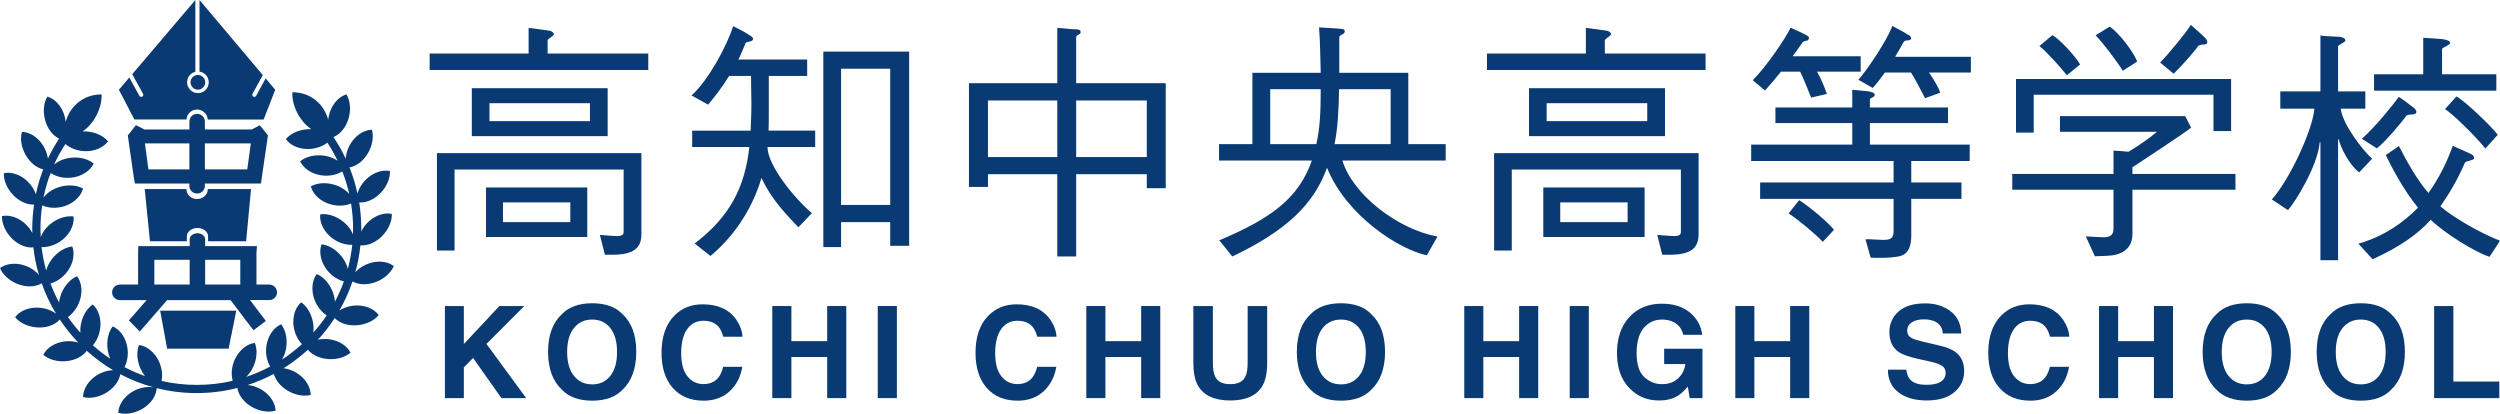
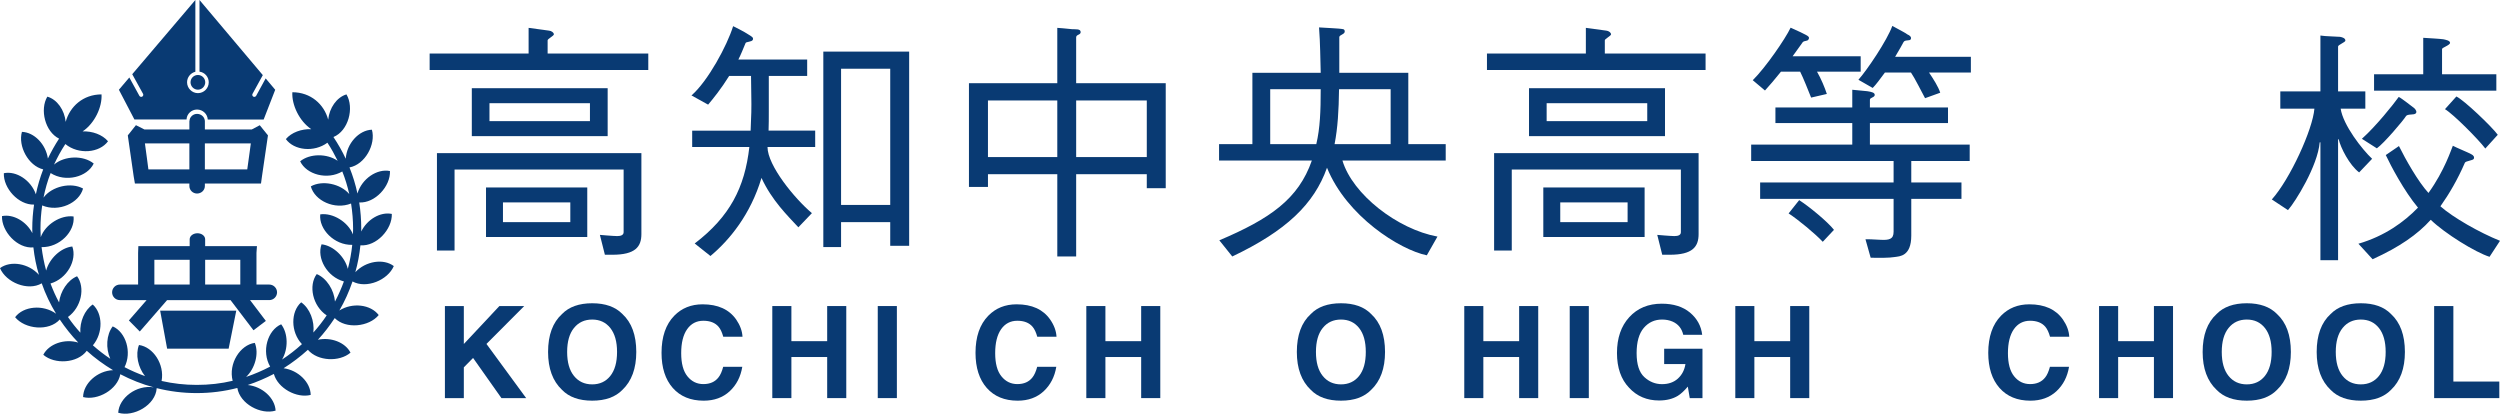
<svg xmlns="http://www.w3.org/2000/svg" version="1.1" id="レイヤー_1" x="0px" y="0px" width="226.771px" height="37.529px" viewBox="0 0 226.771 37.529" style="enable-background:new 0 0 226.771 37.529;" xml:space="preserve">
  <style type="text/css">
	.st0{fill:#093A73;}
</style>
  <g>
    <g>
      <g>
        <path class="st0" d="M35.721,24.135c-0.941-0.711-2.553-0.451-3.491,0.555c0.224-0.787,0.377-1.604,0.462-2.438     c1.449,0.119,2.896-1.453,2.849-2.848c-1.041-0.211-2.242,0.5-2.773,1.596c0-0.09,0-0.178,0-0.266     c0-0.805-0.064-1.592-0.183-2.369c1.432,0.082,2.846-1.469,2.788-2.85c-1.172-0.24-2.555,0.701-2.95,2.039     c-0.169-0.805-0.414-1.598-0.722-2.367c1.41-0.26,2.41-2.096,2.033-3.422c-1.184,0.043-2.286,1.256-2.372,2.633     c-0.317-0.68-0.695-1.336-1.117-1.969c1.362-0.555,1.905-2.652,1.181-3.867c-0.889,0.266-1.548,1.23-1.658,2.293     c-0.366-1.391-1.581-2.488-3.25-2.488c-0.067,1.125,0.619,2.611,1.715,3.35c-0.878-0.031-1.793,0.291-2.303,0.9     c0.742,1.033,2.562,1.225,3.769,0.328c0.349,0.523,0.653,1.082,0.93,1.644c-0.969-0.68-2.53-0.672-3.403,0.043     c0.569,1.201,2.457,1.725,3.822,0.922c0.266,0.656,0.469,1.342,0.634,2.049c-0.805-0.943-2.457-1.279-3.488-0.697     c0.351,1.301,2.153,2.149,3.65,1.555c0.117,0.748,0.184,1.506,0.184,2.273c0,0.176-0.004,0.355-0.011,0.529     c-0.445-1.127-1.822-1.98-2.969-1.818c-0.142,1.344,1.272,2.807,2.903,2.766c-0.078,0.748-0.212,1.473-0.401,2.178     c-0.268-1.1-1.317-2.111-2.383-2.228c-0.458,1.244,0.497,2.957,2.026,3.369c-0.225,0.629-0.501,1.24-0.808,1.826     c-0.08-1.039-0.753-2.125-1.655-2.494c-0.769,1.037-0.378,2.893,0.902,3.748c-0.364,0.547-0.772,1.066-1.208,1.553     c0.12-1.024-0.311-2.191-1.106-2.74c-0.959,0.848-0.964,2.695,0.069,3.793c-0.564,0.514-1.166,0.982-1.803,1.399     c0.569-0.963,0.561-2.367-0.081-3.199c-1.234,0.537-1.802,2.451-1,3.838c-0.694,0.367-1.428,0.68-2.181,0.938     c0.808-0.766,1.184-2.117,0.79-3.09c-1.33,0.182-2.413,1.881-2.009,3.439c-1.041,0.25-2.131,0.373-3.258,0.373     c-1.092,0-2.166-0.123-3.189-0.357c0.285-1.514-0.767-3.086-2.05-3.262c-0.342,0.867-0.085,2.035,0.548,2.822     c-0.643-0.23-1.266-0.5-1.859-0.812c0.688-1.371,0.119-3.178-1.073-3.699c-0.583,0.758-0.645,1.992-0.22,2.938     c-0.558-0.373-1.083-0.779-1.578-1.219c0.936-1.113,0.912-2.877-0.014-3.705c-0.75,0.516-1.183,1.578-1.123,2.555     c-0.406-0.445-0.784-0.918-1.124-1.422c1.216-0.869,1.587-2.67,0.827-3.695c-0.867,0.359-1.517,1.373-1.634,2.373     c-0.298-0.547-0.555-1.125-0.777-1.715c1.498-0.43,2.428-2.119,1.978-3.358c-1.05,0.115-2.078,1.1-2.372,2.182     c-0.19-0.686-0.325-1.402-0.417-2.123c1.637,0.039,3.05-1.424,2.904-2.781c-1.166-0.154-2.559,0.721-2.979,1.877     c-0.016-0.258-0.023-0.516-0.023-0.775c0-0.711,0.055-1.416,0.155-2.104c1.5,0.639,3.355-0.217,3.707-1.531     c-1.078-0.598-2.826-0.213-3.586,0.822c0.153-0.762,0.361-1.508,0.645-2.227c1.366,0.875,3.329,0.359,3.908-0.863     c-0.934-0.764-2.644-0.721-3.6,0.096c0.297-0.639,0.631-1.264,1.028-1.865c1.194,0.986,3.103,0.807,3.87-0.252     c-0.516-0.607-1.431-0.932-2.305-0.894c1.103-0.74,1.786-2.225,1.716-3.357c-1.67,0-2.878,1.105-3.251,2.492     C5.852,9.99,5.19,9.023,4.293,8.766c-0.694,1.17-0.211,3.178,1.065,3.809c-0.379,0.582-0.72,1.191-1.014,1.805     C4.158,13.092,3.114,12,1.989,11.961c-0.367,1.289,0.572,3.074,1.93,3.404c-0.283,0.732-0.505,1.486-0.665,2.26     c-0.444-1.274-1.772-2.149-2.905-1.914c-0.053,1.359,1.323,2.891,2.741,2.848c-0.106,0.713-0.163,1.439-0.163,2.176     c0,0.135,0,0.271,0.008,0.412c-0.545-1.064-1.728-1.752-2.755-1.545c-0.045,1.393,1.397,2.969,2.849,2.84     c0.095,0.855,0.258,1.688,0.505,2.49C2.609,23.887,0.964,23.609,0,24.32c0.545,1.297,2.522,2.115,3.785,1.381     c0.336,0.971,0.78,1.895,1.303,2.756c-1.186-0.861-2.967-0.69-3.717,0.316c0.898,1.094,3.064,1.309,4.05,0.209     c0.5,0.744,1.062,1.445,1.678,2.092c-1.237-0.375-2.664,0.115-3.172,1.107c1.033,0.895,3.095,0.781,3.944-0.363     c0.731,0.664,1.531,1.246,2.384,1.76c-1.43,0.049-2.702,1.211-2.717,2.439c1.327,0.34,3.124-0.684,3.376-2.072     c0.958,0.502,1.974,0.906,3.033,1.189c-1.583-0.248-3.155,0.967-3.224,2.305c1.396,0.42,3.396-0.695,3.491-2.232     c1.168,0.295,2.383,0.449,3.631,0.449c1.275,0,2.509-0.162,3.683-0.465c0.237,1.441,2.131,2.459,3.472,2.055     c-0.058-1.145-1.211-2.191-2.527-2.322c0.82-0.273,1.614-0.613,2.369-1.006c0.359,1.303,2.069,2.229,3.341,1.904     c-0.017-1.152-1.139-2.244-2.458-2.42c0.783-0.498,1.525-1.057,2.203-1.674c0.892,1.045,2.859,1.123,3.866,0.26     c-0.478-0.936-1.78-1.428-2.959-1.17c0.567-0.609,1.062-1.264,1.528-1.967c1.008,1.027,3.111,0.795,3.989-0.273     c-0.725-0.961-2.383-1.166-3.569-0.414c0.483-0.826,0.879-1.717,1.194-2.635C33.238,26.223,35.185,25.406,35.721,24.135z" />
        <polygon class="st0" points="14.528,28.182 21.432,28.182 20.739,31.629 15.16,31.629    " />
        <path class="st0" d="M18.617,7.465c0,0.367-0.298,0.67-0.667,0.67c-0.366,0-0.667-0.303-0.667-0.67s0.301-0.664,0.667-0.664     C18.319,6.801,18.617,7.098,18.617,7.465z" />
        <g>
-           <path class="st0" d="M17.911,20.676c0.528,0,0.964,0.348,0.964,0.764c0,0,0,0.295,0,0.447h3.45l0.445-4.738h-3.925      c0,0.016,0,0.033,0,0.033c0,0.477-0.436,0.871-0.974,0.871c-0.525,0-0.958-0.395-0.958-0.871c0,0,0-0.018,0-0.033h-3.786      l0.476,4.738h3.344c0-0.152,0-0.447,0-0.447C16.949,21.023,17.381,20.676,17.911,20.676z" />
          <path class="st0" d="M24.427,25.812h-1.163v-2.879c0,0,0.03-0.422,0.044-0.608c-0.264,0-4.699,0-4.699,0V22.06v-0.357      c0-0.299-0.311-0.545-0.698-0.545c-0.389,0-0.706,0.246-0.706,0.545v0.357v0.266H17.08c0,0-4.295,0-4.531,0      c-0.008,0.215-0.022,0.627-0.022,0.621v2.865h-1.652c-0.391,0-0.706,0.314-0.706,0.705c0,0.393,0.315,0.705,0.706,0.705h2.424      c0,0-1.469,1.684-1.609,1.846c0.129,0.139,0.832,0.85,0.99,1.002c0.164-0.199,2.477-2.848,2.477-2.848h5.755      c0,0,1.936,2.547,2.081,2.736c0.163-0.117,0.961-0.727,1.121-0.85c-0.138-0.188-1.433-1.887-1.433-1.887h1.747      c0.38,0,0.703-0.312,0.703-0.705C25.13,26.127,24.807,25.812,24.427,25.812z M14.002,25.812v-2.244h3.078h0.125v2.244H14.002z       M21.797,25.812h-3.188v-2.244h3.052h0.136V25.812z" />
          <path class="st0" d="M17.872,9.936c0.521,0,0.944,0.402,0.974,0.904h5.07l1.048-2.697l-0.866-1.031l-0.866,1.584      c-0.056,0.086-0.165,0.121-0.254,0.07c-0.088-0.053-0.124-0.164-0.072-0.256l0.933-1.697L18.096,0v6.5      c0.473,0.062,0.839,0.471,0.839,0.965c0,0.539-0.44,0.984-0.984,0.984c-0.536,0-0.983-0.445-0.983-0.984      c0-0.459,0.32-0.846,0.753-0.957V0l-5.726,6.732l0.979,1.777c0.052,0.092,0.017,0.203-0.075,0.256      c-0.09,0.051-0.203,0.016-0.254-0.07L11.73,7.029l-0.945,1.113l1.408,2.697h4.727C16.938,10.338,17.361,9.936,17.872,9.936z" />
          <path class="st0" d="M23.563,11.359c-0.146,0.076-0.723,0.383-0.723,0.383h-4.256V11.01c0-0.01,0-0.025,0-0.039      c-0.025-0.354-0.325-0.641-0.711-0.641c-0.367,0-0.67,0.287-0.686,0.641c0,0.014-0.008,0.029-0.008,0.039v0.733h-4.042H13.1      c0,0-0.619-0.318-0.77-0.389c-0.105,0.141-0.683,0.85-0.738,0.928c0.06,0.453,0.533,3.709,0.533,3.709s0.083,0.494,0.114,0.66      c0.205,0,4.939,0,4.939,0v0.199v0.025c0,0.377,0.316,0.68,0.694,0.68c0.392,0,0.711-0.303,0.711-0.68V16.85V16.65      c0,0,4.872,0,5.091,0c0.033-0.213,0.09-0.66,0.09-0.66s0.523-3.6,0.542-3.709C24.246,12.203,23.674,11.494,23.563,11.359z       M13.572,15.367h-0.111l-0.139-1.057l-0.177-1.305h3.901h0.131v2.361H13.572z M22.574,14.318l-0.146,1.049h-3.845v-2.361h0.128      h3.886h0.156L22.574,14.318z" />
        </g>
      </g>
    </g>
    <g>
      <path class="st0" d="M47.949,2.527L49.8,2.779c0.212,0.016,0.441,0.174,0.441,0.338c0,0.131-0.567,0.408-0.567,0.539v1.203h9.131    v1.492H38.972V4.859h8.977V2.527z M39.635,13.889H58.18v7.344c0,1.15-0.55,1.875-2.634,1.875h-0.678l-0.453-1.803    c0,0,1.229,0.109,1.569,0.109c0.334,0,0.584-0.09,0.584-0.355v-5.684H41.232v7.351h-1.597V13.889z M42.797,12.346V8h12.323v4.346    H42.797z M44.085,21.5v-4.496h9.185V21.5H44.085z M53.513,9.359h-9.114v1.627h9.114V9.359z M51.732,18.361h-6.109v1.791h6.109    V18.361z" />
      <path class="st0" d="M68.088,11.851c0.015-0.471,0.036-1.117,0.062-1.664c0.029-0.963-0.025-2.072-0.025-3.297H66.14    c-0.705,1.137-1.452,2.066-1.908,2.602l-1.508-0.836c1.491-1.295,3.231-4.52,3.778-6.283c0,0,1.013,0.494,1.444,0.791    c0.244,0.154,0.43,0.246,0.338,0.453c-0.094,0.197-0.615,0.156-0.656,0.293c-0.207,0.494-0.431,1.066-0.652,1.49h6.242v1.49    h-3.481v3.232c0,0.545,0,1.225-0.021,1.728h4.229v1.484H69.62c0,1.68,2.465,4.687,4.027,6l-1.229,1.285    c-0.975-1.057-2.394-2.424-3.344-4.48c-0.987,3.305-2.893,5.633-4.631,7.082l-1.428-1.135c3.19-2.438,4.541-5.068,4.958-8.752    h-5.186v-1.484H68.088z M76.292,20.152v2.26h-1.61V4.68h7.786v17.617h-1.717v-2.145H76.292z M80.751,6.236h-4.459v12.356h4.459    V6.236z" />
      <path class="st0" d="M95.905,2.527c0,0,0.965,0.068,1.33,0.119c0.336,0.023,0.79-0.051,0.79,0.267c0,0.27-0.409,0.203-0.409,0.473    v4.162h8.125v9.521h-1.719v-1.266h-6.406v7.461h-1.711v-7.461h-6.289v1.156h-1.724V7.549h8.013V2.527z M95.905,9.111h-6.289v5.135    h6.289V9.111z M104.023,9.111h-6.406v5.135h6.406V9.111z" />
      <path class="st0" d="M127.745,6.603v6.469h3.393v1.492h-9.367c0.91,3.066,4.997,6.232,8.619,6.896l-0.967,1.699    c-2.451-0.506-7.27-3.535-9.053-7.945c-1.173,3.307-3.707,5.727-8.592,8.051l-1.175-1.467c4.593-1.947,7.175-3.736,8.392-7.234    h-8.416v-1.492h3.024V6.603h6.197c-0.039-1.246-0.039-2.656-0.152-4.117c1.158,0.06,1.422,0.09,1.789,0.109    c0.361,0.051,0.541,0,0.541,0.271c0,0.25-0.492,0.297-0.492,0.5v3.236H127.745z M119.4,13.072    c0.344-1.459,0.399-2.992,0.399-4.978h-4.58v4.978H119.4z M121.462,8.094c-0.025,1.943-0.116,3.484-0.404,4.978h5.085V8.094    H121.462z" />
      <path class="st0" d="M143.851,2.527l1.856,0.252c0.203,0.016,0.428,0.174,0.428,0.338c0,0.131-0.564,0.408-0.564,0.539v1.203    h9.139v1.492h-19.83V4.859h8.971V2.527z M135.528,13.889h18.549v7.344c0,1.15-0.542,1.875-2.617,1.875h-0.682l-0.451-1.803    c0,0,1.222,0.109,1.555,0.109c0.346,0,0.588-0.09,0.588-0.355v-5.684h-15.34v7.351h-1.602V13.889z M138.694,12.346V8h12.336v4.346    H138.694z M139.991,21.5v-4.496h9.189V21.5H139.991z M149.419,9.359h-9.125v1.627h9.125V9.359z M147.637,18.361h-6.109v1.791    h6.109V18.361z" />
      <path class="st0" d="M168.017,8.141c0.762,0.068,0.965,0.094,1.37,0.133c0.433,0.068,0.667,0.137,0.667,0.338    c0,0.232-0.438,0.232-0.438,0.434V9.75h7.084v1.414h-7.084v1.953h9.052v1.486h-5.299v1.947h4.552v1.488h-4.552v3.33    c0,1.896-1.061,1.877-1.492,1.945c-0.47,0.086-1.539,0.086-2.193,0.062l-0.471-1.674c0.294,0,0.544,0,1.333,0.049    c0.817,0.047,1.219-0.049,1.219-0.725v-2.988h-12.106v-1.488h12.106v-1.947h-12.919v-1.486h9.171v-1.953h-6.971V9.75h6.971V8.141z     M161.546,6.504c-0.528,0.662-1.05,1.268-1.448,1.705l-1.108-0.934c1.148-1.127,2.945-3.733,3.435-4.764    c0.776,0.355,1.158,0.52,1.38,0.652c0.203,0.109,0.362,0.203,0.248,0.406c-0.121,0.223-0.453,0.062-0.587,0.34    c-0.067,0.09-0.411,0.562-0.861,1.195h6.175v1.398h-3.961c0.371,0.639,0.708,1.453,0.891,2.02l-1.426,0.33    c-0.231-0.58-0.726-1.828-0.994-2.35H161.546z M163.2,18.154c0.898,0.572,2.598,1.971,3.156,2.695l-1.017,1.084    c-0.647-0.701-2.234-2.014-3.097-2.574L163.2,18.154z M178.775,5.154v1.424h-3.797c0.409,0.609,0.844,1.289,1.017,1.832    l-1.375,0.496c-0.32-0.588-0.936-1.834-1.279-2.328h-2.362c-0.432,0.588-0.817,1.107-1.108,1.4l-1.297-0.742    c0.791-0.885,2.607-3.58,3.075-4.887c0.977,0.541,1.139,0.603,1.361,0.768c0.25,0.107,0.386,0.25,0.32,0.426    c-0.07,0.207-0.522,0.027-0.66,0.271c-0.086,0.186-0.381,0.68-0.766,1.34H178.775z" />
-       <path class="st0" d="M182.53,17.209v-1.43h9.183v-2.121c0.448,0.041,1.042,0.061,1.358,0.107c0.745-0.43,1.993-1.289,2.582-1.807    h-8.797v-1.424h11.355l0.542,1.043c-0.573,0.475-4.736,3.213-5.323,3.596v0.605h9.345v1.43h-9.345v4.002    c0,1.129-0.676,1.695-1.523,1.897c-0.469,0.115-1.278,0.115-1.885,0.139l-0.822-1.807c0.752,0.039,1.291,0.084,1.611,0.084    c0.588,0,0.901-0.199,0.901-0.783v-3.531H182.53z M182.868,7.166h19.513v4.723h-1.599V8.594h-16.307v3.434h-1.607V7.166z     M186.174,3.184c0.771,0.473,2.122,1.971,2.51,2.664l-1.202,0.975c-0.537-0.674-1.875-2.189-2.493-2.642L186.174,3.184z     M191.369,2.412c0.903,0.619,2.2,2.369,2.494,3.174l-1.312,0.83c-0.41-0.695-1.857-2.623-2.465-3.211L191.369,2.412z     M195.939,5.67c0.609-0.586,2.449-2.803,2.784-3.416c0.232,0.184,1.269,1.133,1.386,1.271c0.086,0.131,0.159,0.312,0.067,0.422    c-0.097,0.17-0.635,0-0.817,0.271c-0.266,0.414-1.716,2.039-2.192,2.469L195.939,5.67z" />
      <path class="st0" d="M212.318,9.859c0.223,1.49,1.951,3.701,2.853,4.545l-1.177,1.236c-0.887-0.672-1.676-2.236-1.856-3.006    h-0.055v10.971h-1.602V12.908h-0.064c-0.183,2.152-2.216,5.408-2.878,6.152l-1.466-0.967c1.654-1.84,3.716-6.361,3.862-8.234    h-3.092v-1.57h3.638V3.223c0.384,0.074,1.562,0.09,1.79,0.119c0.226,0.043,0.476,0.131,0.476,0.338    c0,0.156-0.664,0.381-0.664,0.539v4.07h2.473v1.57H212.318z M213.928,22.109c2.393-0.701,4.133-1.967,5.404-3.275    c-1.271-1.52-2.469-3.807-2.922-4.77l1.195-0.816c0.591,1.195,1.74,3.236,2.678,4.254c1.469-2.039,2.077-3.986,2.211-4.281    c0.281,0.158,1.497,0.654,1.677,0.771c0.2,0.098,0.294,0.248,0.222,0.412c-0.062,0.156-0.74,0.193-0.808,0.357    c-0.659,1.52-1.407,2.805-2.219,3.953c1.15,1.02,3.552,2.383,5.405,3.129l-0.949,1.451c-1.29-0.408-4.043-2.109-5.334-3.357    c-1.203,1.334-2.833,2.469-5.273,3.578L213.928,22.109z M214.243,12.59c1.286-1.15,2.842-3.098,3.344-3.799    c0.251,0.115,1.281,0.928,1.425,1.037c0.112,0.113,0.273,0.344,0.091,0.478c-0.175,0.135-0.719,0.018-0.859,0.225    c-0.229,0.385-2.01,2.484-2.644,2.924L214.243,12.59z M226.439,8.226h-11.092V6.738h4.461V3.43    c0.333,0.023,1.576,0.09,1.828,0.133c0.222,0.049,0.604,0.117,0.604,0.322c0,0.219-0.726,0.428-0.726,0.561v2.293h4.925V8.226z     M222.814,8.752c0.702,0.334,3.213,2.732,3.754,3.473l-1.129,1.248c-0.629-0.838-2.895-3.117-3.66-3.572L222.814,8.752z" />
    </g>
    <g>
      <path class="st0" d="M40.357,27.762h1.716v3.441l3.225-3.441h2.253l-3.425,3.436l3.602,4.914h-2.244l-2.572-3.643l-0.839,0.852    v2.791h-1.716V27.762z" />
      <path class="st0" d="M56.454,35.367c-0.631,0.65-1.544,0.977-2.736,0.977c-1.192,0-2.105-0.326-2.734-0.977    c-0.847-0.795-1.269-1.943-1.269-3.441c0-1.529,0.422-2.676,1.269-3.445c0.629-0.646,1.542-0.973,2.734-0.973    c1.192,0,2.104,0.326,2.736,0.973c0.84,0.77,1.262,1.916,1.262,3.445C57.716,33.424,57.294,34.572,56.454,35.367z M55.361,34.1    c0.406-0.51,0.611-1.234,0.611-2.174c0-0.936-0.205-1.66-0.611-2.172c-0.405-0.512-0.953-0.768-1.644-0.768    c-0.691,0-1.242,0.256-1.653,0.764c-0.413,0.51-0.619,1.236-0.619,2.176c0,0.939,0.206,1.664,0.619,2.174    c0.411,0.51,0.962,0.766,1.653,0.766C54.408,34.865,54.957,34.609,55.361,34.1z" />
      <path class="st0" d="M61.165,28.635c0.673-0.686,1.53-1.031,2.567-1.031c1.389,0,2.404,0.461,3.049,1.383    c0.354,0.516,0.543,1.037,0.57,1.559h-1.746c-0.109-0.4-0.251-0.703-0.426-0.908c-0.311-0.361-0.771-0.543-1.381-0.543    c-0.621,0-1.111,0.258-1.469,0.766c-0.361,0.514-0.539,1.236-0.539,2.174s0.189,1.639,0.567,2.102    c0.38,0.469,0.859,0.703,1.444,0.703c0.599,0,1.055-0.201,1.367-0.602c0.175-0.215,0.319-0.539,0.433-0.969h1.732    c-0.15,0.91-0.531,1.65-1.144,2.221c-0.615,0.568-1.402,0.855-2.361,0.855c-1.188,0-2.122-0.387-2.802-1.156    c-0.68-0.773-1.019-1.834-1.019-3.184C60.007,30.547,60.393,29.422,61.165,28.635z" />
      <path class="st0" d="M70.054,36.111v-8.35h1.732v3.186h3.246v-3.186h1.732v8.35h-1.732v-3.727h-3.246v3.727H70.054z" />
      <path class="st0" d="M81.355,36.111H79.62v-8.35h1.734V36.111z" />
      <path class="st0" d="M89.65,28.635c0.673-0.686,1.527-1.031,2.564-1.031c1.39,0,2.405,0.461,3.047,1.383    c0.357,0.516,0.546,1.037,0.574,1.559h-1.746c-0.11-0.4-0.252-0.703-0.428-0.908c-0.309-0.361-0.77-0.543-1.381-0.543    c-0.621,0-1.111,0.258-1.469,0.766c-0.359,0.514-0.539,1.236-0.539,2.174s0.189,1.639,0.568,2.102    c0.379,0.469,0.859,0.703,1.442,0.703c0.599,0,1.055-0.201,1.368-0.602c0.174-0.215,0.319-0.539,0.434-0.969h1.732    c-0.15,0.91-0.533,1.65-1.146,2.221c-0.614,0.568-1.402,0.855-2.361,0.855c-1.188,0-2.121-0.387-2.801-1.156    c-0.68-0.773-1.021-1.834-1.021-3.184C88.487,30.547,88.876,29.422,89.65,28.635z" />
      <path class="st0" d="M98.538,36.111v-8.35h1.732v3.186h3.244v-3.186h1.734v8.35h-1.734v-3.727h-3.244v3.727H98.538z" />
-       <path class="st0" d="M108.247,27.762h1.771v5.129c0,0.572,0.068,0.992,0.203,1.256c0.211,0.467,0.67,0.699,1.377,0.699    c0.703,0,1.161-0.232,1.372-0.699c0.134-0.264,0.203-0.684,0.203-1.256v-5.129h1.772v5.133c0,0.889-0.139,1.576-0.413,2.07    c-0.513,0.908-1.489,1.361-2.935,1.361c-1.441,0-2.424-0.453-2.939-1.361c-0.274-0.494-0.412-1.182-0.412-2.07V27.762z" />
      <path class="st0" d="M124.37,35.367c-0.627,0.65-1.541,0.977-2.732,0.977c-1.193,0-2.105-0.326-2.734-0.977    c-0.847-0.795-1.27-1.943-1.27-3.441c0-1.529,0.423-2.676,1.27-3.445c0.629-0.646,1.541-0.973,2.734-0.973    c1.191,0,2.105,0.326,2.732,0.973c0.843,0.77,1.264,1.916,1.264,3.445C125.634,33.424,125.213,34.572,124.37,35.367z     M123.282,34.1c0.406-0.51,0.607-1.234,0.607-2.174c0-0.936-0.201-1.66-0.607-2.172c-0.406-0.512-0.955-0.768-1.645-0.768    c-0.691,0-1.244,0.256-1.654,0.764c-0.412,0.51-0.615,1.236-0.615,2.176c0,0.939,0.203,1.664,0.615,2.174    c0.41,0.51,0.963,0.766,1.654,0.766C122.327,34.865,122.876,34.609,123.282,34.1z" />
      <path class="st0" d="M132.822,36.111v-8.35h1.73v3.186h3.247v-3.186h1.731v8.35h-1.731v-3.727h-3.247v3.727H132.822z" />
      <path class="st0" d="M144.119,36.111h-1.732v-8.35h1.732V36.111z" />
      <path class="st0" d="M152.685,30.367c-0.131-0.568-0.454-0.969-0.967-1.195c-0.287-0.125-0.604-0.186-0.958-0.186    c-0.67,0-1.224,0.254-1.657,0.76c-0.43,0.506-0.648,1.27-0.648,2.287c0,1.023,0.234,1.75,0.703,2.176    c0.469,0.426,1,0.637,1.596,0.637c0.586,0,1.066-0.164,1.439-0.5c0.374-0.338,0.605-0.777,0.691-1.322h-1.93v-1.391h3.475v4.479    h-1.154l-0.176-1.043c-0.336,0.395-0.637,0.672-0.906,0.836c-0.459,0.279-1.026,0.422-1.699,0.422    c-1.106,0-2.012-0.385-2.718-1.15c-0.735-0.768-1.102-1.82-1.102-3.156c0-1.354,0.37-2.434,1.113-3.248    c0.744-0.818,1.729-1.225,2.95-1.225c1.062,0,1.916,0.271,2.56,0.807c0.641,0.539,1.013,1.209,1.106,2.014H152.685z" />
      <path class="st0" d="M157.407,36.111v-8.35h1.729v3.186h3.247v-3.186h1.733v8.35h-1.733v-3.727h-3.247v3.727H157.407z" />
-       <path class="st0" d="M172.915,33.535c0.055,0.381,0.16,0.666,0.318,0.854c0.291,0.344,0.783,0.516,1.486,0.516    c0.42,0,0.762-0.045,1.023-0.137c0.496-0.172,0.745-0.496,0.745-0.967c0-0.275-0.12-0.49-0.366-0.643    c-0.243-0.145-0.628-0.275-1.157-0.389l-0.903-0.197c-0.888-0.195-1.498-0.412-1.831-0.641c-0.564-0.385-0.846-0.986-0.846-1.807    c0-0.748,0.275-1.367,0.828-1.863c0.55-0.496,1.358-0.742,2.425-0.742c0.89,0,1.65,0.232,2.277,0.699    c0.629,0.467,0.959,1.145,0.99,2.031h-1.678c-0.028-0.504-0.255-0.859-0.674-1.07c-0.278-0.141-0.623-0.211-1.039-0.211    c-0.461,0-0.828,0.094-1.102,0.274c-0.275,0.18-0.412,0.434-0.412,0.758c0,0.297,0.134,0.521,0.406,0.666    c0.175,0.101,0.543,0.217,1.107,0.348l1.467,0.346c0.641,0.15,1.124,0.354,1.441,0.605c0.498,0.391,0.748,0.961,0.748,1.705    c0,0.762-0.295,1.395-0.885,1.9c-0.59,0.502-1.422,0.756-2.498,0.756c-1.099,0-1.963-0.248-2.592-0.746    c-0.632-0.496-0.945-1.178-0.945-2.045H172.915z" />
      <path class="st0" d="M181.513,28.635c0.674-0.686,1.527-1.031,2.567-1.031c1.39,0,2.405,0.461,3.047,1.383    c0.355,0.516,0.546,1.037,0.572,1.559h-1.744c-0.112-0.4-0.255-0.703-0.428-0.908c-0.31-0.361-0.772-0.543-1.38-0.543    c-0.623,0-1.114,0.258-1.472,0.766c-0.358,0.514-0.538,1.236-0.538,2.174s0.189,1.639,0.566,2.102    c0.381,0.469,0.862,0.703,1.445,0.703c0.598,0,1.053-0.201,1.367-0.602c0.175-0.215,0.316-0.539,0.433-0.969h1.732    c-0.149,0.91-0.531,1.65-1.146,2.221c-0.613,0.568-1.402,0.855-2.362,0.855c-1.188,0-2.12-0.387-2.8-1.156    c-0.68-0.773-1.021-1.834-1.021-3.184C180.353,30.547,180.739,29.422,181.513,28.635z" />
      <path class="st0" d="M190.402,36.111v-8.35h1.732v3.186h3.245v-3.186h1.733v8.35h-1.733v-3.727h-3.245v3.727H190.402z" />
      <path class="st0" d="M206.54,35.367c-0.633,0.65-1.544,0.977-2.736,0.977c-1.193,0-2.104-0.326-2.735-0.977    c-0.846-0.795-1.27-1.943-1.27-3.441c0-1.529,0.424-2.676,1.27-3.445c0.631-0.646,1.542-0.973,2.735-0.973    c1.192,0,2.104,0.326,2.736,0.973c0.841,0.77,1.261,1.916,1.261,3.445C207.801,33.424,207.381,34.572,206.54,35.367z     M205.447,34.1c0.406-0.51,0.609-1.234,0.609-2.174c0-0.936-0.203-1.66-0.609-2.172c-0.404-0.512-0.954-0.768-1.644-0.768    c-0.692,0-1.242,0.256-1.654,0.764c-0.411,0.51-0.617,1.236-0.617,2.176c0,0.939,0.206,1.664,0.617,2.174    c0.412,0.51,0.962,0.766,1.654,0.766C204.493,34.865,205.043,34.609,205.447,34.1z" />
      <path class="st0" d="M216.881,35.367c-0.63,0.65-1.541,0.977-2.734,0.977c-1.192,0-2.105-0.326-2.736-0.977    c-0.844-0.795-1.268-1.943-1.268-3.441c0-1.529,0.424-2.676,1.268-3.445c0.631-0.646,1.544-0.973,2.736-0.973    c1.193,0,2.104,0.326,2.734,0.973c0.842,0.77,1.264,1.916,1.264,3.445C218.145,33.424,217.723,34.572,216.881,35.367z     M215.791,34.1c0.406-0.51,0.609-1.234,0.609-2.174c0-0.936-0.203-1.66-0.609-2.172c-0.406-0.512-0.954-0.768-1.645-0.768    c-0.691,0-1.242,0.256-1.652,0.764c-0.414,0.51-0.62,1.236-0.62,2.176c0,0.939,0.206,1.664,0.62,2.174    c0.41,0.51,0.961,0.766,1.652,0.766C214.837,34.865,215.385,34.609,215.791,34.1z" />
      <path class="st0" d="M220.798,27.762h1.743v6.848h4.168v1.502h-5.911V27.762z" />
    </g>
  </g>
</svg>